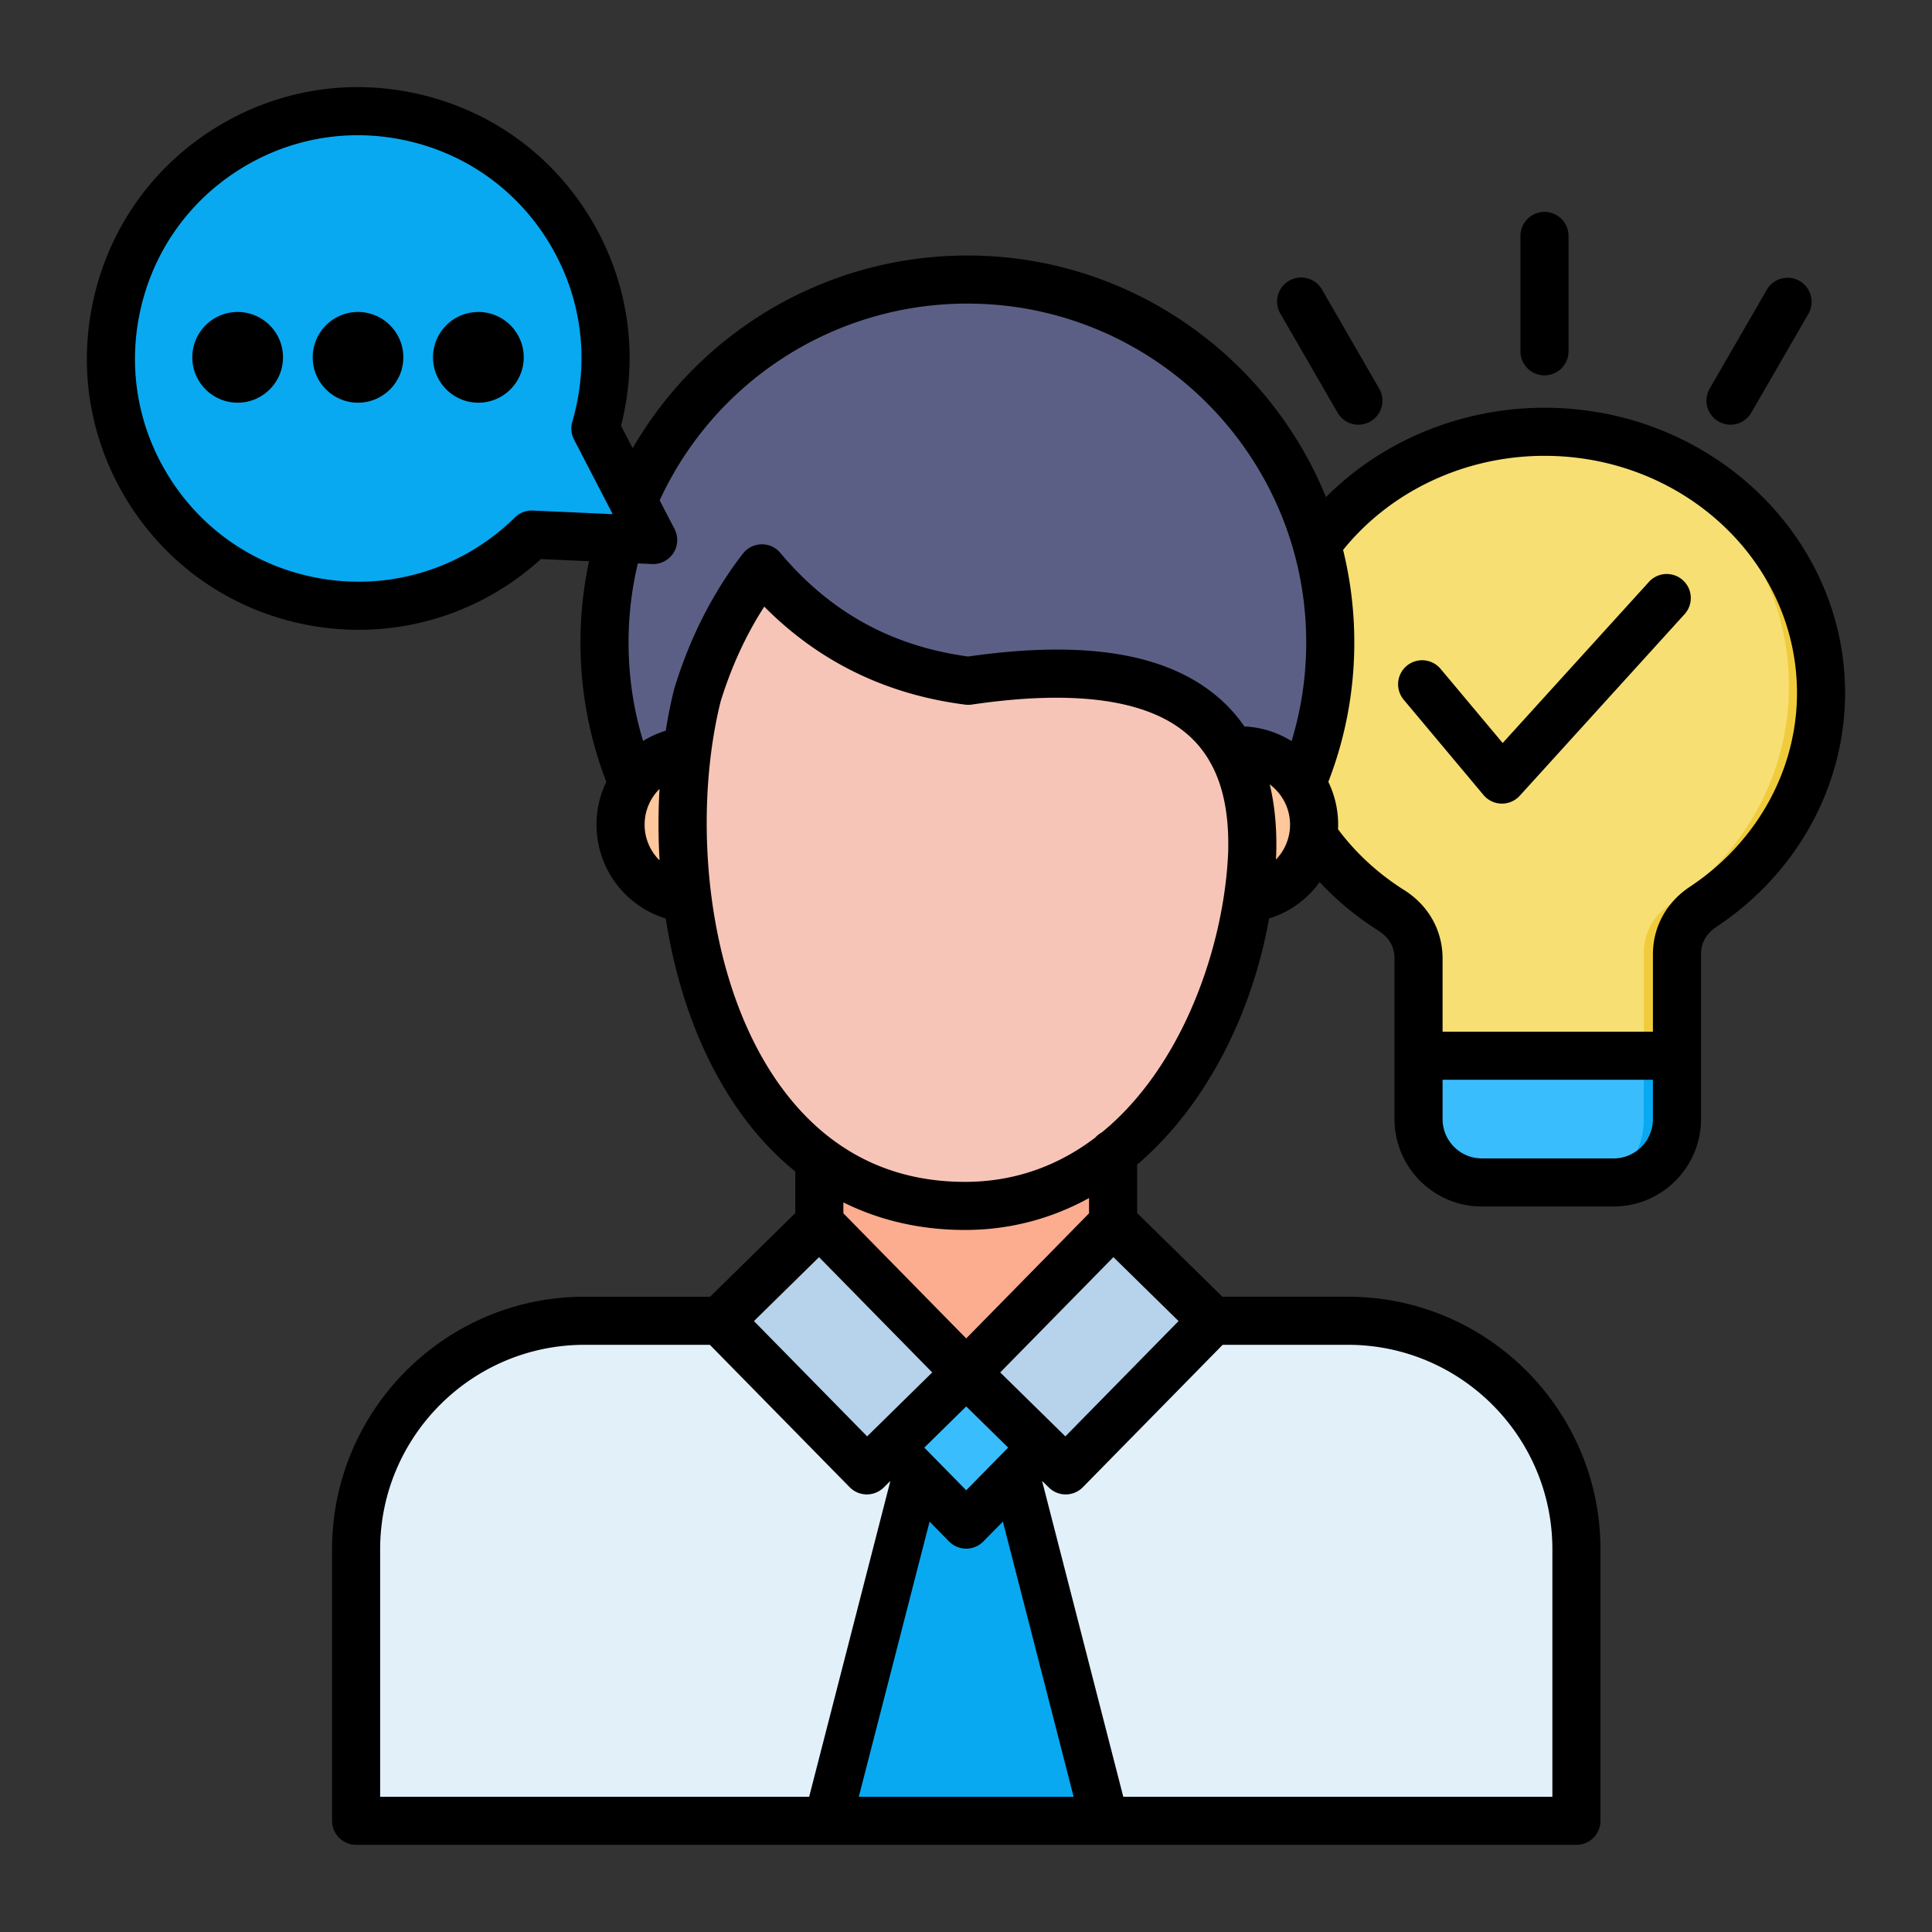
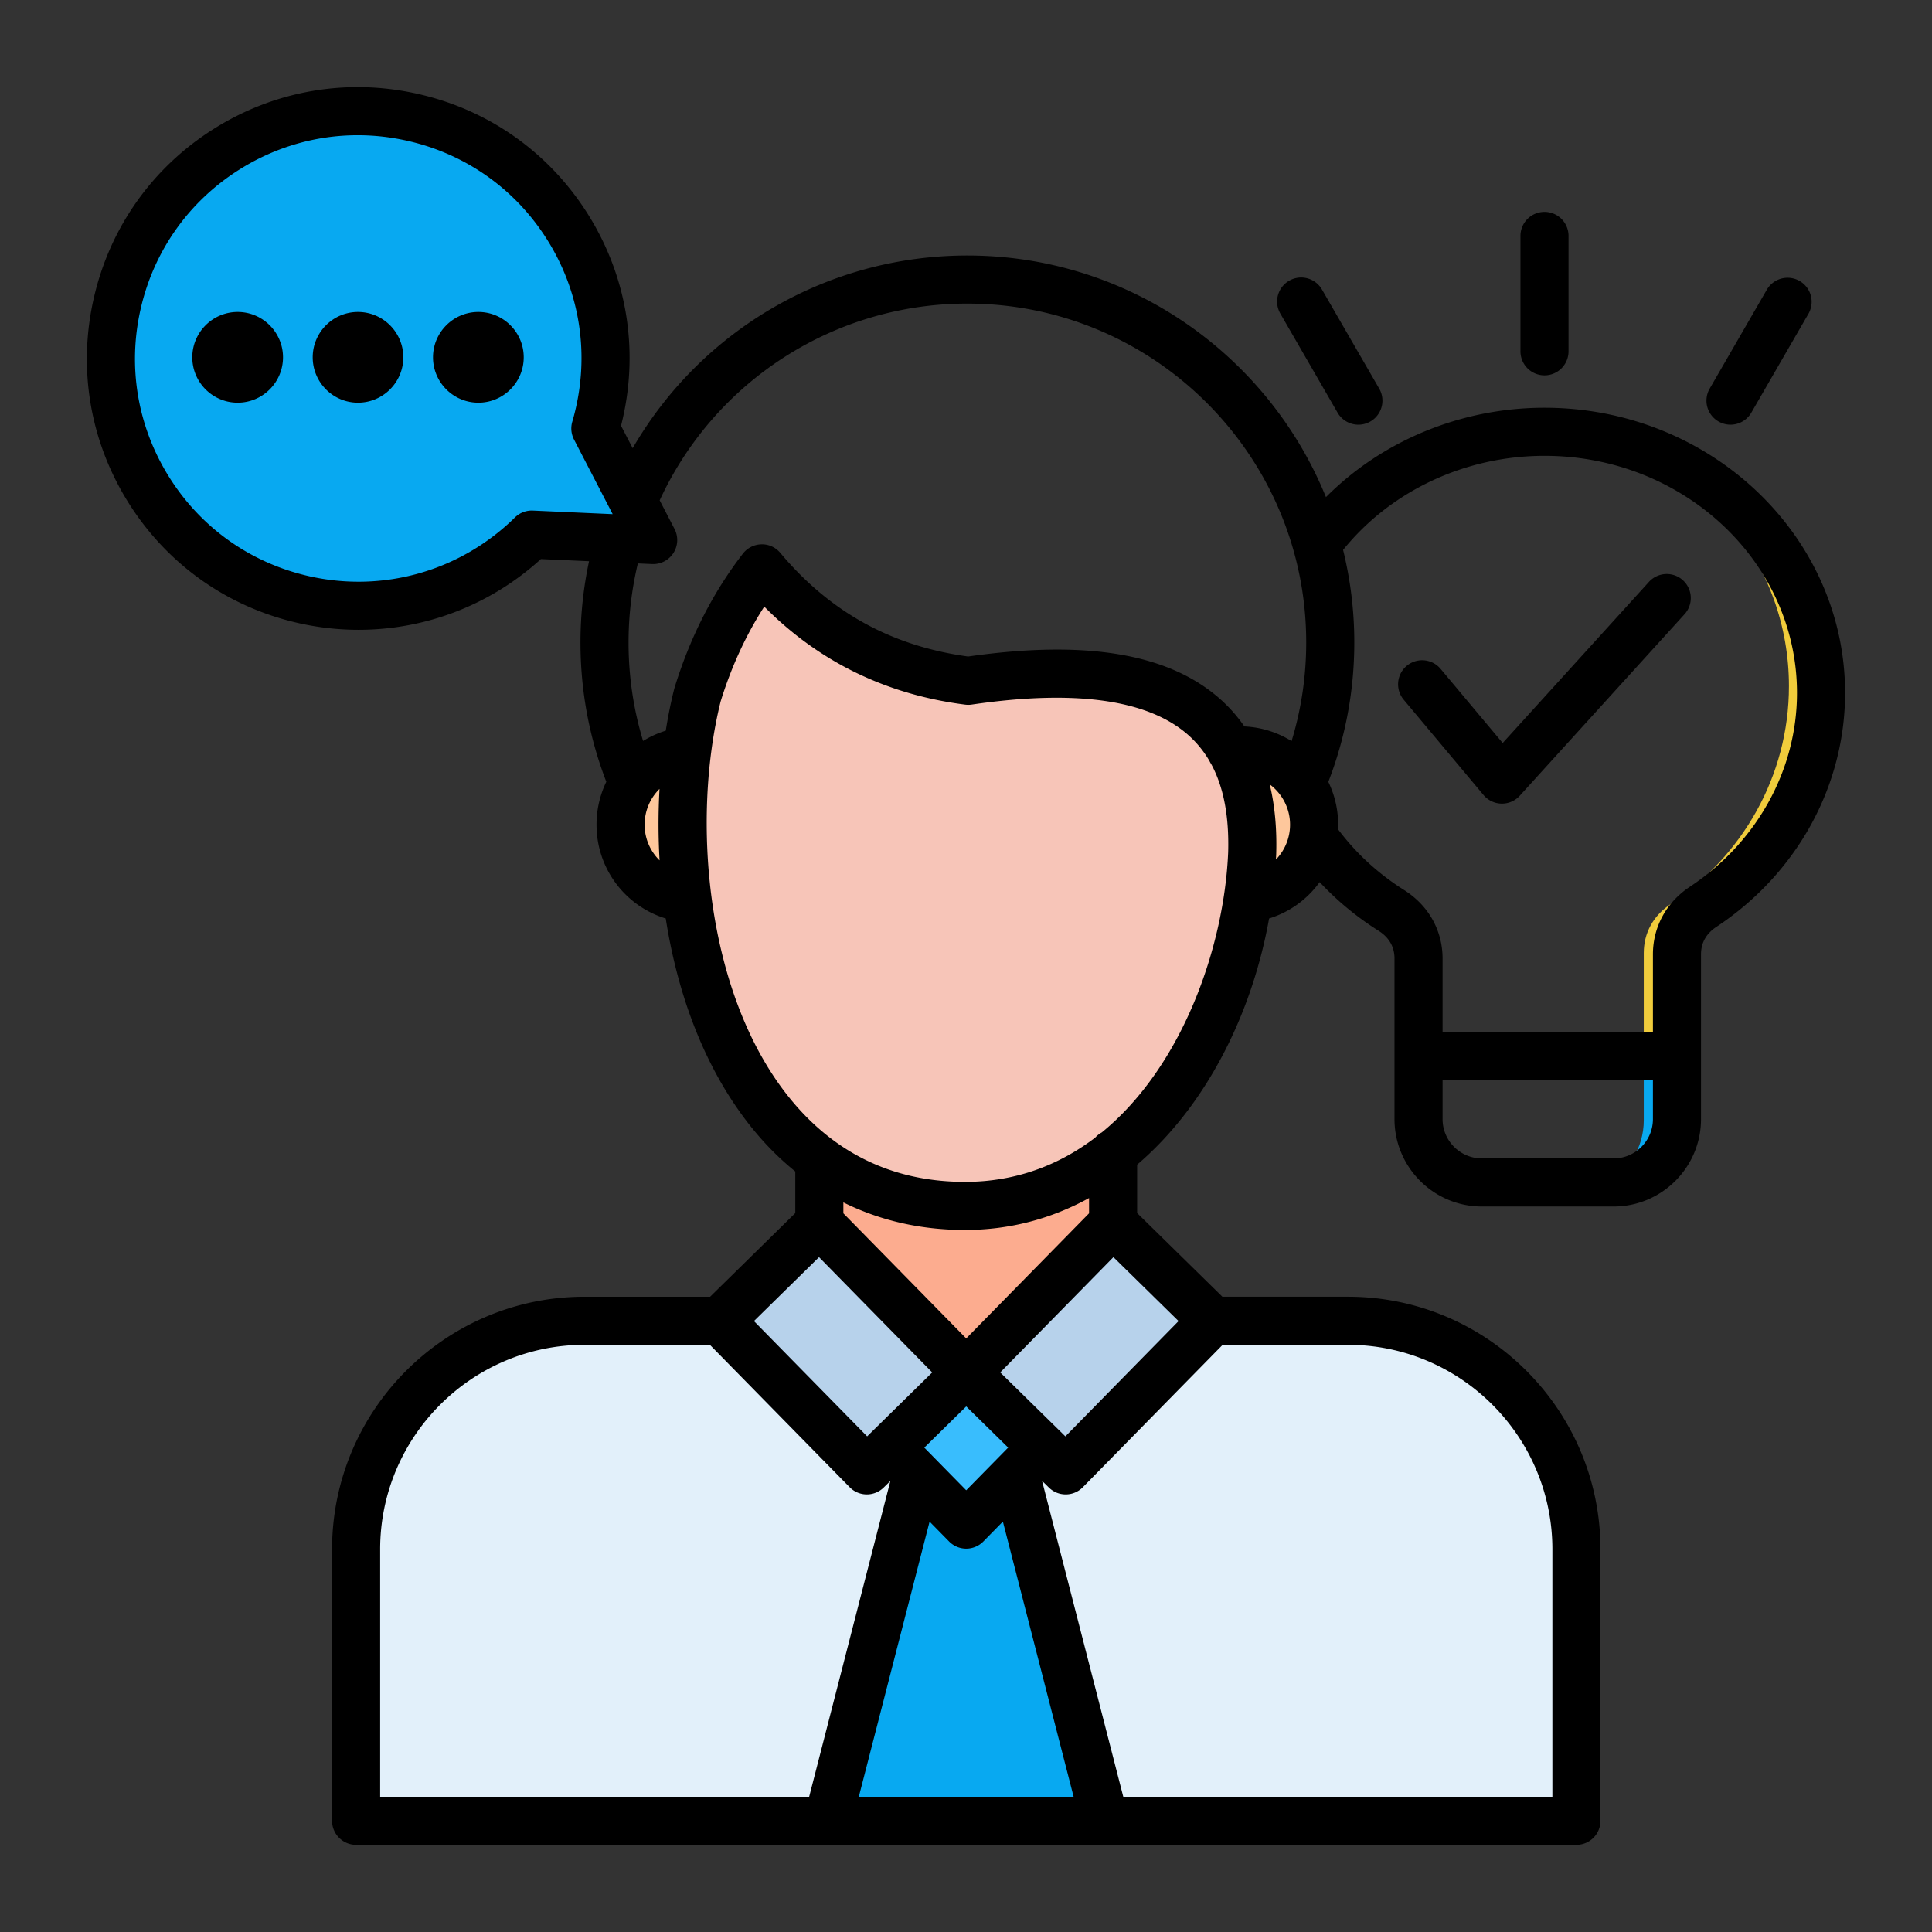
<svg xmlns="http://www.w3.org/2000/svg" version="1.1" width="512" height="512" x="0" y="0" viewBox="0 0 512 512" style="enable-background:new 0 0 512 512" xml:space="preserve" class="">
  <rect x="0" y="0" width="512" height="512" fill="#333333" stroke="none" />
  <g transform="matrix(0.91,0,0,0.91,23.039,23.04)">
-     <path fill="#f7df74" fill-rule="evenodd" d="M464.724 252.589v29.764h-75.868v-28.536c0-5.856-2.856-10.912-8.027-14.168-21.823-13.74-36.163-37.191-36.163-63.813 0-42.333 36.334-76.639 81.152-76.639 44.846 0 81.181 34.306 81.181 76.639 0 25.994-13.682 48.931-34.592 62.814-4.969 3.284-7.683 8.197-7.683 13.939z" clip-rule="evenodd" opacity="1" data-original="#f7df74" />
-     <path fill="#39bdfd" fill-rule="evenodd" d="M388.857 282.353h75.868v18.596c0 10.226-8.369 18.596-18.596 18.596h-38.677c-10.226 0-18.596-8.369-18.596-18.596v-18.596z" clip-rule="evenodd" opacity="1" data-original="#39bdfd" />
-     <path fill="#5c5f85" fill-rule="evenodd" d="M256.402 267.557c58.672 0 106.546-47.846 106.546-106.518S315.074 54.522 256.402 54.522 149.884 102.368 149.884 161.04s47.846 106.517 106.518 106.517z" clip-rule="evenodd" opacity="1" data-original="#5c5f85" />
    <path fill="#fec79c" fill-rule="evenodd" d="M176.421 236.307c11.997 0 21.795-9.798 21.795-21.795 0-12.026-9.798-21.795-21.795-21.795s-21.795 9.769-21.795 21.795c0 11.997 9.798 21.795 21.795 21.795zM336.412 236.307c11.997 0 21.795-9.798 21.795-21.795 0-12.026-9.798-21.795-21.795-21.795-12.026 0-21.795 9.769-21.795 21.795 0 11.997 9.769 21.795 21.795 21.795z" clip-rule="evenodd" opacity="1" data-original="#fec79c" />
    <path fill="#e2f0fa" fill-rule="evenodd" d="M76.959 506.929h358.258v-79.695c0-36.877-30.193-67.07-67.07-67.07H144.029c-36.877 0-67.07 30.193-67.07 67.07z" clip-rule="evenodd" opacity="1" data-original="#e2f0fa" class="" />
    <path fill="#b7d2eb" fill-rule="evenodd" d="m184.02 360.224 29.205-28.673 43.13 43.93-29.204 28.673zM256.349 375.45l43.13-43.93 29.205 28.674-43.13 43.93z" clip-rule="evenodd" opacity="1" data-original="#b7d2eb" class="" />
    <path fill="#08a9f1" fill-rule="evenodd" d="m266.143 387.985 30.564 118.944h-81.238l30.564-118.944z" clip-rule="evenodd" opacity="1" data-original="#08a9f1" />
    <path fill="#fcac8f" fill-rule="evenodd" d="m271.056 360.163 28.136-28.65v-53.416h-86.208v53.416l28.136 28.65 14.968 15.254z" clip-rule="evenodd" opacity="1" data-original="#fcac8f" class="" />
    <path fill="#39bdfd" fill-rule="evenodd" d="m256.088 420.006 22.28-22.709-22.28-21.88-22.28 21.88z" clip-rule="evenodd" opacity="1" data-original="#39bdfd" />
    <path fill="#f7c5b8" fill-rule="evenodd" d="M340.011 222.853c1.171-40.819-24.823-59.157-83.352-50.588-25.565-3.256-45.332-14.854-60.557-32.964-8.112 10.483-14.597 23.109-18.91 37.163-14.682 58.643 6.084 149.964 78.496 149.964 52.702.001 82.381-56.529 84.323-103.575z" clip-rule="evenodd" opacity="1" data-original="#f7c5b8" class="" />
    <path fill="#08a9f1" fill-rule="evenodd" d="M6.833 61.52c-8.912 39.076 15.539 77.982 54.616 86.922 25.051 5.713 50.045-2.285 67.127-19.081l35.62 1.6L147.2 98.225a77.332 77.332 0 0 0 1.171-4.399c8.912-39.076-15.539-77.981-54.616-86.922C54.679-2.008 15.774 22.443 6.833 61.52z" clip-rule="evenodd" opacity="1" data-original="#08a9f1" />
    <path fill="#f0cc3c" fill-rule="evenodd" d="M464.724 252.589v29.764h-11.34v-30.136c0-5.799 2.714-10.797 7.684-14.14 20.909-14.025 34.592-37.277 34.592-63.585 0-35.363-24.737-65.213-58.558-74.554C476.607 105.11 507 137.131 507 175.836c0 25.994-13.682 48.931-34.592 62.814-4.97 3.284-7.684 8.197-7.684 13.939z" clip-rule="evenodd" opacity="1" data-original="#f0cc3c" />
    <path fill="#08a9f1" fill-rule="evenodd" d="M453.384 282.353h11.34v18.596c0 10.226-8.369 18.596-18.596 18.596H442.3c6.598-3.599 11.083-10.597 11.083-18.596v-18.596z" clip-rule="evenodd" opacity="1" data-original="#08a9f1" />
    <path d="M424.471 93.426c-24.24 0-47.216 9.552-63.644 26.027-16.766-41.221-57.252-70.361-104.423-70.361-40.602 0-77.487 21.63-97.476 56.117l-3.389-6.538c.158-.626.318-1.294.485-2.015 4.694-20.567 1.099-41.732-10.125-59.598C134.674 19.189 117.16 6.764 96.591 2.072 76.027-2.636 54.86.954 36.988 12.181 19.121 23.405 6.696 40.912 2.001 61.478c-4.708 20.575-1.118 41.751 10.108 59.626 11.224 17.87 28.732 30.297 49.303 34.991a79.63 79.63 0 0 0 17.708 2c19.477-.001 38.367-7.208 53.085-20.604l14.018.629a113.345 113.345 0 0 0-2.496 23.65c0 14.007 2.534 27.639 7.524 40.577a28.66 28.66 0 0 0-2.847 12.488 28.504 28.504 0 0 0 20.157 27.331c3.364 21.567 10.951 42.875 24.162 59.801 4.125 5.285 8.663 9.912 13.565 13.874v12.108l-24.804 24.367h-36.566c-40.545 0-73.531 32.999-73.531 73.56v79.058a7.002 7.002 0 0 0 7.001 7.002h137.356l.016.001.012-.001h80.584l.012.001.016-.001h137.384a7.001 7.001 0 0 0 7.001-7.002v-79.058c0-40.561-32.986-73.56-73.531-73.56H330.67l-24.83-24.369v-14.092c20.005-17.085 33.427-43.724 38.429-71.689a28.494 28.494 0 0 0 14.722-10.596 86.747 86.747 0 0 0 17.102 14.136c3.116 1.962 4.695 4.699 4.695 8.135V300.584c0 14.036 11.419 25.456 25.455 25.456h38.353c14.036 0 25.455-11.42 25.455-25.456V252.594c0-3.336 1.509-6.025 4.491-7.996 23.458-15.543 37.462-41.006 37.462-68.114 0-45.799-39.267-83.058-87.533-83.058zm-294.603 29.942a6.972 6.972 0 0 0-5.223 2.002c-15.909 15.643-38.385 22.026-60.119 17.072-16.92-3.861-31.324-14.085-40.558-28.787C14.732 98.95 11.779 81.528 15.652 64.6l.001-.004c3.861-16.919 14.084-31.323 28.784-40.559 10.482-6.585 22.341-9.976 34.419-9.976 4.861 0 9.759.55 14.615 1.661 16.927 3.86 31.336 14.083 40.571 28.784 9.233 14.698 12.192 32.111 8.333 49.017a63.086 63.086 0 0 1-1.018 3.927 7 7 0 0 0 .49 5.234l11.261 21.726zm34.72 15.575a7.006 7.006 0 0 0 6.213-3.224 7 7 0 0 0 .317-6.992l-4.322-8.338a98.543 98.543 0 0 1 89.608-57.293c54.409 0 98.674 44.265 98.674 98.674 0 9.833-1.433 19.46-4.261 28.737a28.442 28.442 0 0 0-13.743-4.269 44.047 44.047 0 0 0-6.988-7.918c-14.958-13.302-38.997-17.375-73.472-12.449-22.311-3.047-40.207-12.923-54.687-30.173-1.362-1.622-3.363-2.558-5.502-2.499a7.001 7.001 0 0 0-5.398 2.715c-8.708 11.254-15.411 24.412-19.921 39.11a6.57 6.57 0 0 0-.099.354c-.959 3.829-1.773 7.883-2.445 12.095a28.418 28.418 0 0 0-6.602 2.993c-2.807-9.256-4.23-18.868-4.23-28.695 0-7.793.92-15.508 2.709-23.012zm-2.181 75.891c0-4.063 1.653-7.748 4.34-10.408a181.77 181.77 0 0 0 .015 20.811 14.543 14.543 0 0 1-4.355-10.403zM213.2 340.787l32.964 33.576-17.048 16.748c-.022.021-.046.039-.068.061s-.04.045-.062.067l-1.774 1.742-32.964-33.575zm42.867 43.479 12.211 11.984-12.214 12.432-12.205-12.424zm-4.998 39.314a6.998 6.998 0 0 0 9.99 0l5.683-5.785 20.602 80.135h-62.558l20.609-80.126zM85.39 425.874c0-32.839 26.704-59.556 59.528-59.556h36.492l40.716 41.472a7.004 7.004 0 0 0 9.903.09l1.841-1.808.066.068-23.609 91.79H85.39zm341.377 0v72.056H301.802l-23.593-91.771c-.002-.01-.006-.019-.009-.029l.071-.073 1.858 1.824a6.978 6.978 0 0 0 4.904 2.005 6.98 6.98 0 0 0 4.997-2.097l40.716-41.472h36.492c32.825.001 59.529 26.718 59.529 59.557zm-141.825-32.89-18.976-18.623 32.964-33.576 18.976 18.623zm6.895-64.962-35.773 36.437-35.773-36.437v-3.178c10.672 5.298 22.573 8.025 35.405 8.025 13.292 0 25.401-3.389 36.142-9.294v4.447zm3.703-23.552a7.015 7.015 0 0 0-1.911 1.51c-10.466 7.963-23.092 12.886-37.933 12.886-14.509 0-27.254-4.01-38.089-11.94a6.43 6.43 0 0 0-.433-.319c-4.864-3.625-9.342-8.041-13.412-13.256-23.745-30.422-27.634-80.529-19.214-114.394 3.117-10.106 7.378-19.36 12.705-27.615 15.863 16.022 35.509 25.612 58.522 28.543a6.97 6.97 0 0 0 1.903-.019c30.222-4.44 51.453-1.441 63.104 8.919a30.591 30.591 0 0 1 6.111 7.494c.15.325.328.632.523.927 3.601 6.657 5.229 15.141 4.933 25.662-1.141 27.338-13.193 62.312-36.809 81.602zm50.721-79.472c.028-.532.059-1.065.081-1.597l.003-.088c.212-7.387-.421-14.128-1.889-20.201 3.583 2.668 5.917 6.923 5.917 11.723a14.58 14.58 0 0 1-4.112 10.163zm109.787 75.584c0 6.315-5.137 11.452-11.452 11.452h-38.353c-6.314 0-11.452-5.137-11.452-11.452v-11.451h61.257zm10.767-67.664c-6.842 4.522-10.767 11.693-10.767 19.674v22.535h-61.257v-21.288c0-8.203-4.095-15.487-11.227-19.979-7.586-4.794-14.036-10.746-19.22-17.682a28.455 28.455 0 0 0-2.825-13.802c5.015-12.96 7.562-26.603 7.562-40.608 0-9.282-1.136-18.303-3.263-26.939 13.899-17.212 35.572-27.401 58.652-27.401 40.545 0 73.531 30.977 73.531 69.052 0 22.401-11.661 43.5-31.186 56.438zM417.469 76.872V43.509a7.002 7.002 0 1 1 14.002 0v33.363a7.002 7.002 0 1 1-14.002 0zm55.109 10.983 16.667-28.857a7.002 7.002 0 0 1 12.126 7.003l-16.667 28.857a7 7 0 0 1-9.565 2.561 7 7 0 0 1-2.561-9.564zM347.542 66.002a7 7 0 0 1 2.561-9.564 6.999 6.999 0 0 1 9.565 2.561l16.667 28.857a7 7 0 0 1-6.057 10.504 7 7 0 0 1-6.069-3.501zm117.238 77.657a7.003 7.003 0 0 1 .478 9.891l-47.991 52.866a7.003 7.003 0 0 1-5.184 2.296l-.14-.002a7 7 0 0 1-5.228-2.504l-23.244-27.751a7.001 7.001 0 0 1 10.735-8.992l18.089 21.597 42.594-46.922a7.003 7.003 0 0 1 9.891-.479zM57.1 78.743c0 7.284-5.925 13.21-13.209 13.21s-13.209-5.926-13.209-13.21 5.926-13.21 13.209-13.21S57.1 71.459 57.1 78.743zm35.037 0c0 7.284-5.926 13.21-13.209 13.21-7.268 0-13.181-5.926-13.181-13.21s5.913-13.21 13.181-13.21c7.283 0 13.209 5.926 13.209 13.21zm35.064 0c0 7.284-5.926 13.21-13.209 13.21s-13.209-5.926-13.209-13.21 5.926-13.21 13.209-13.21 13.209 5.926 13.209 13.21z" fill="#000000" opacity="1" data-original="#000000" class="" />
  </g>
</svg>